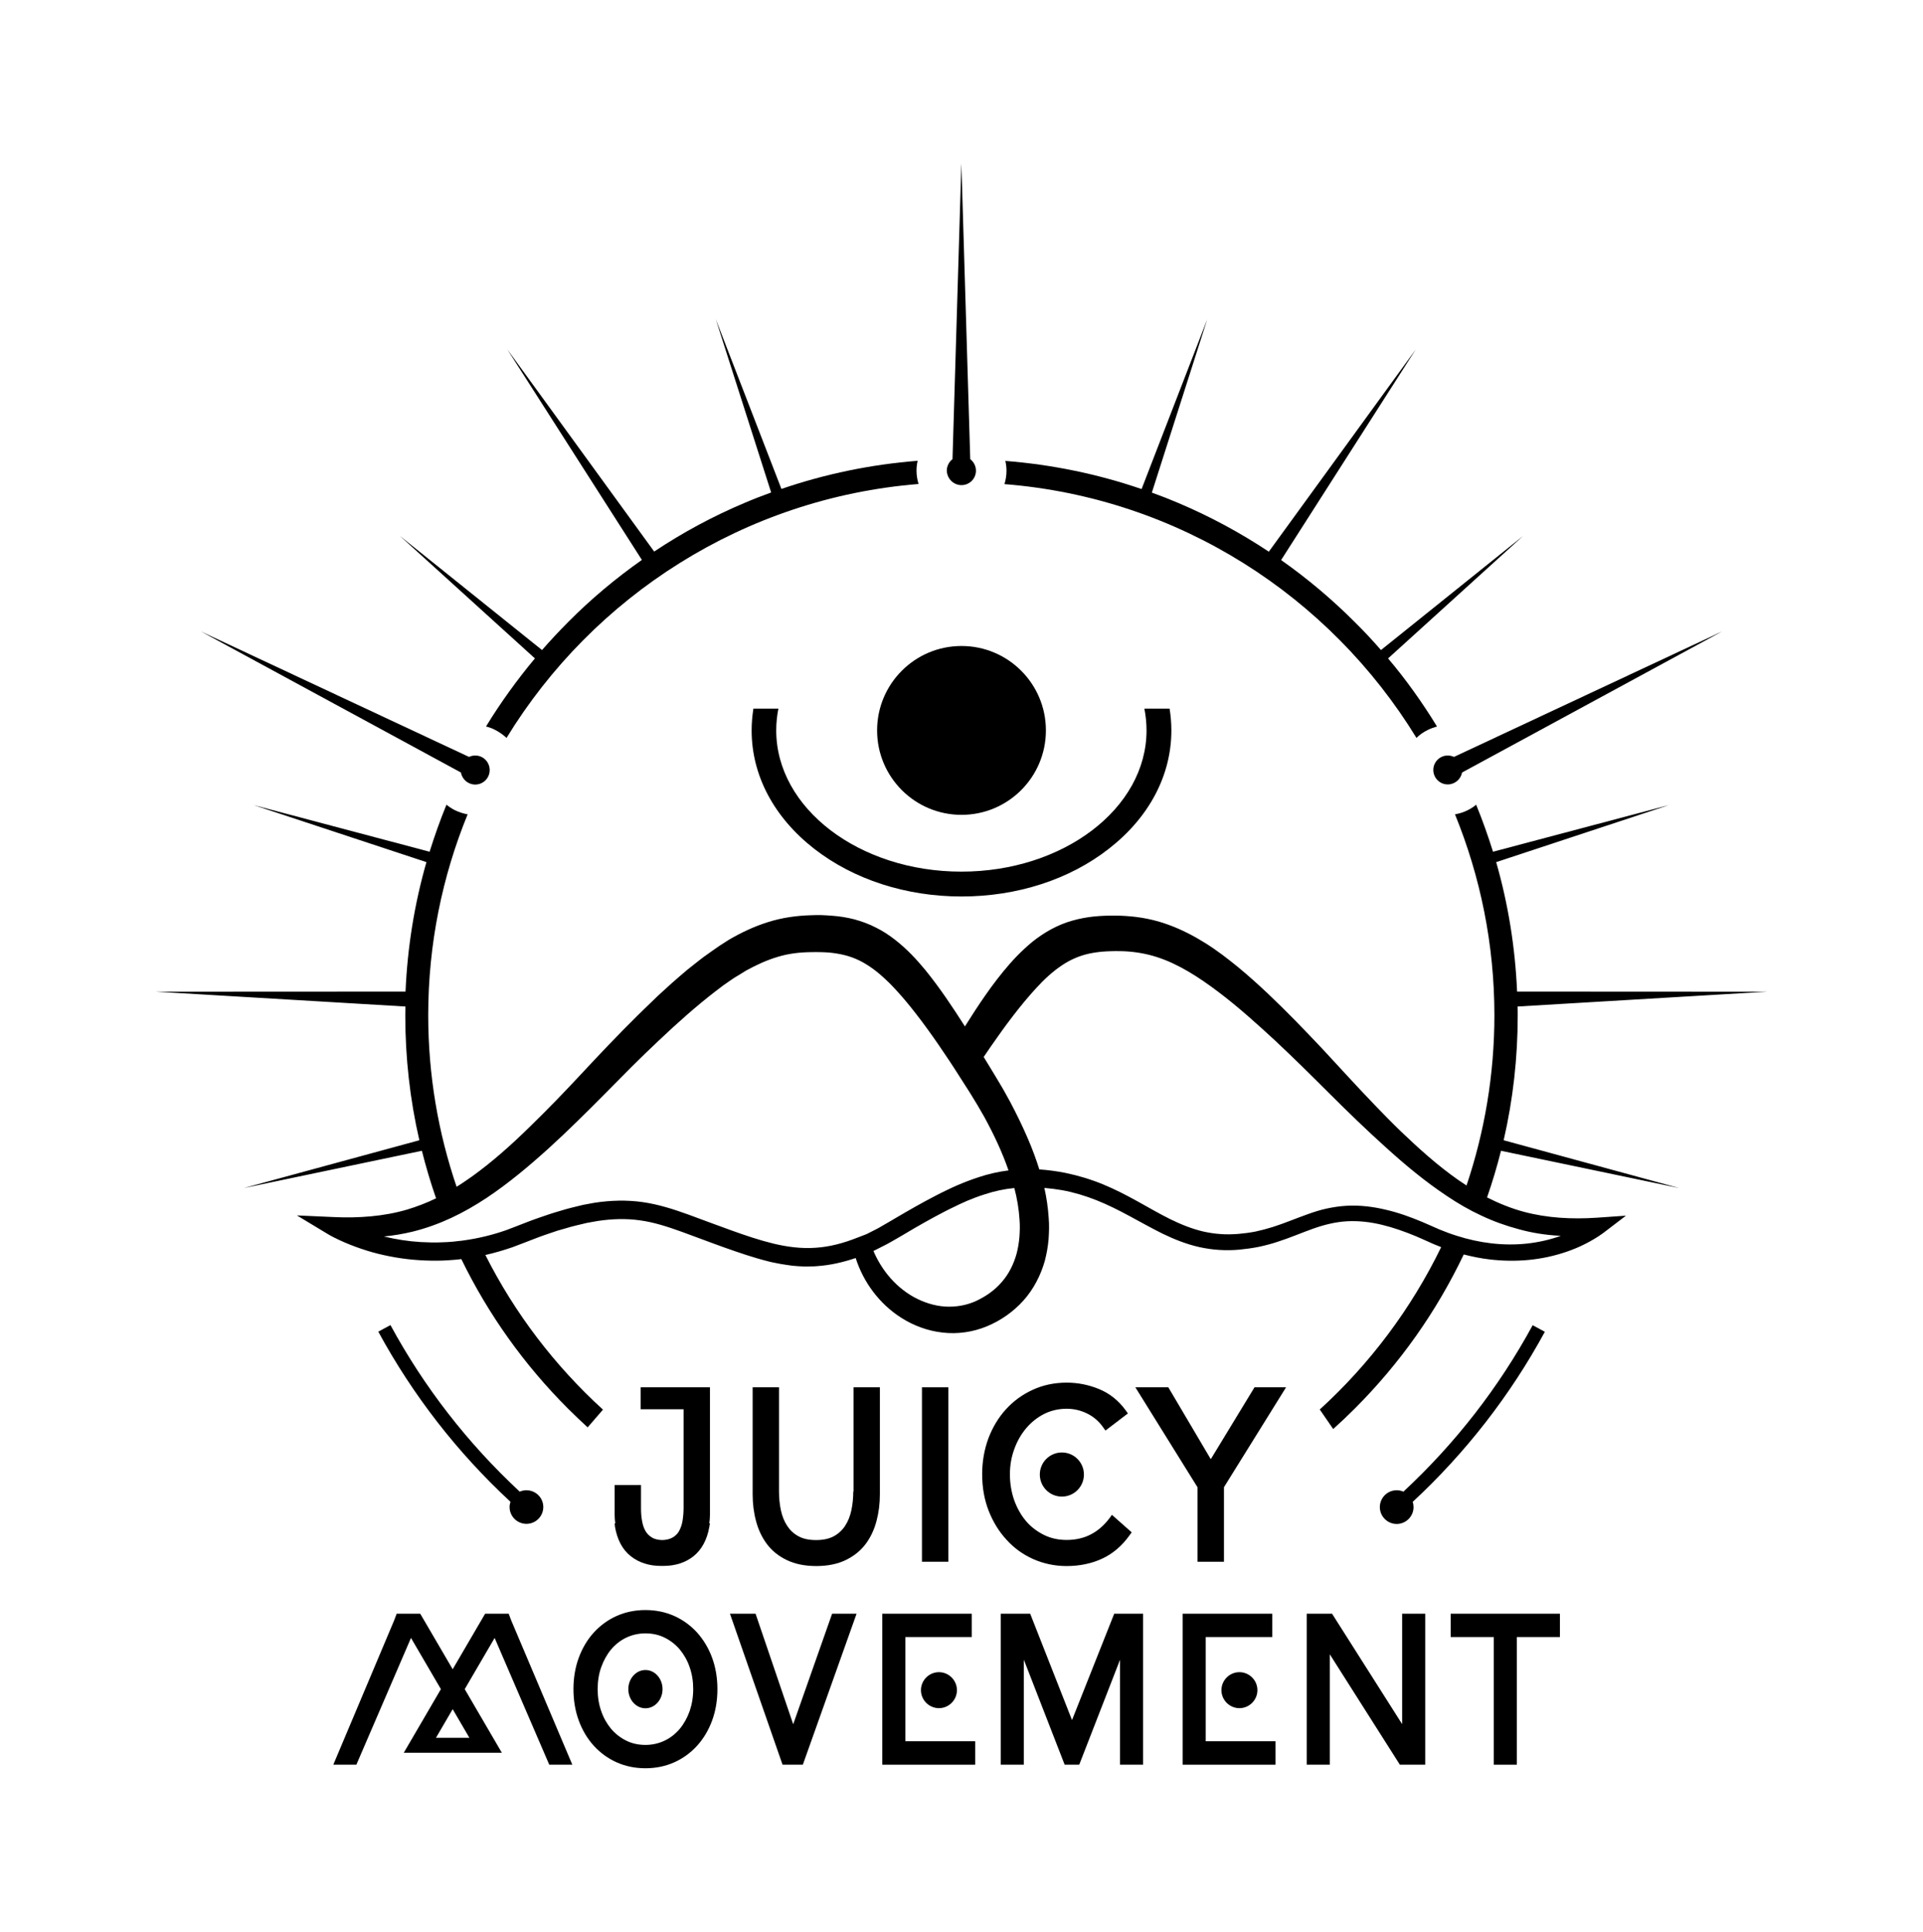
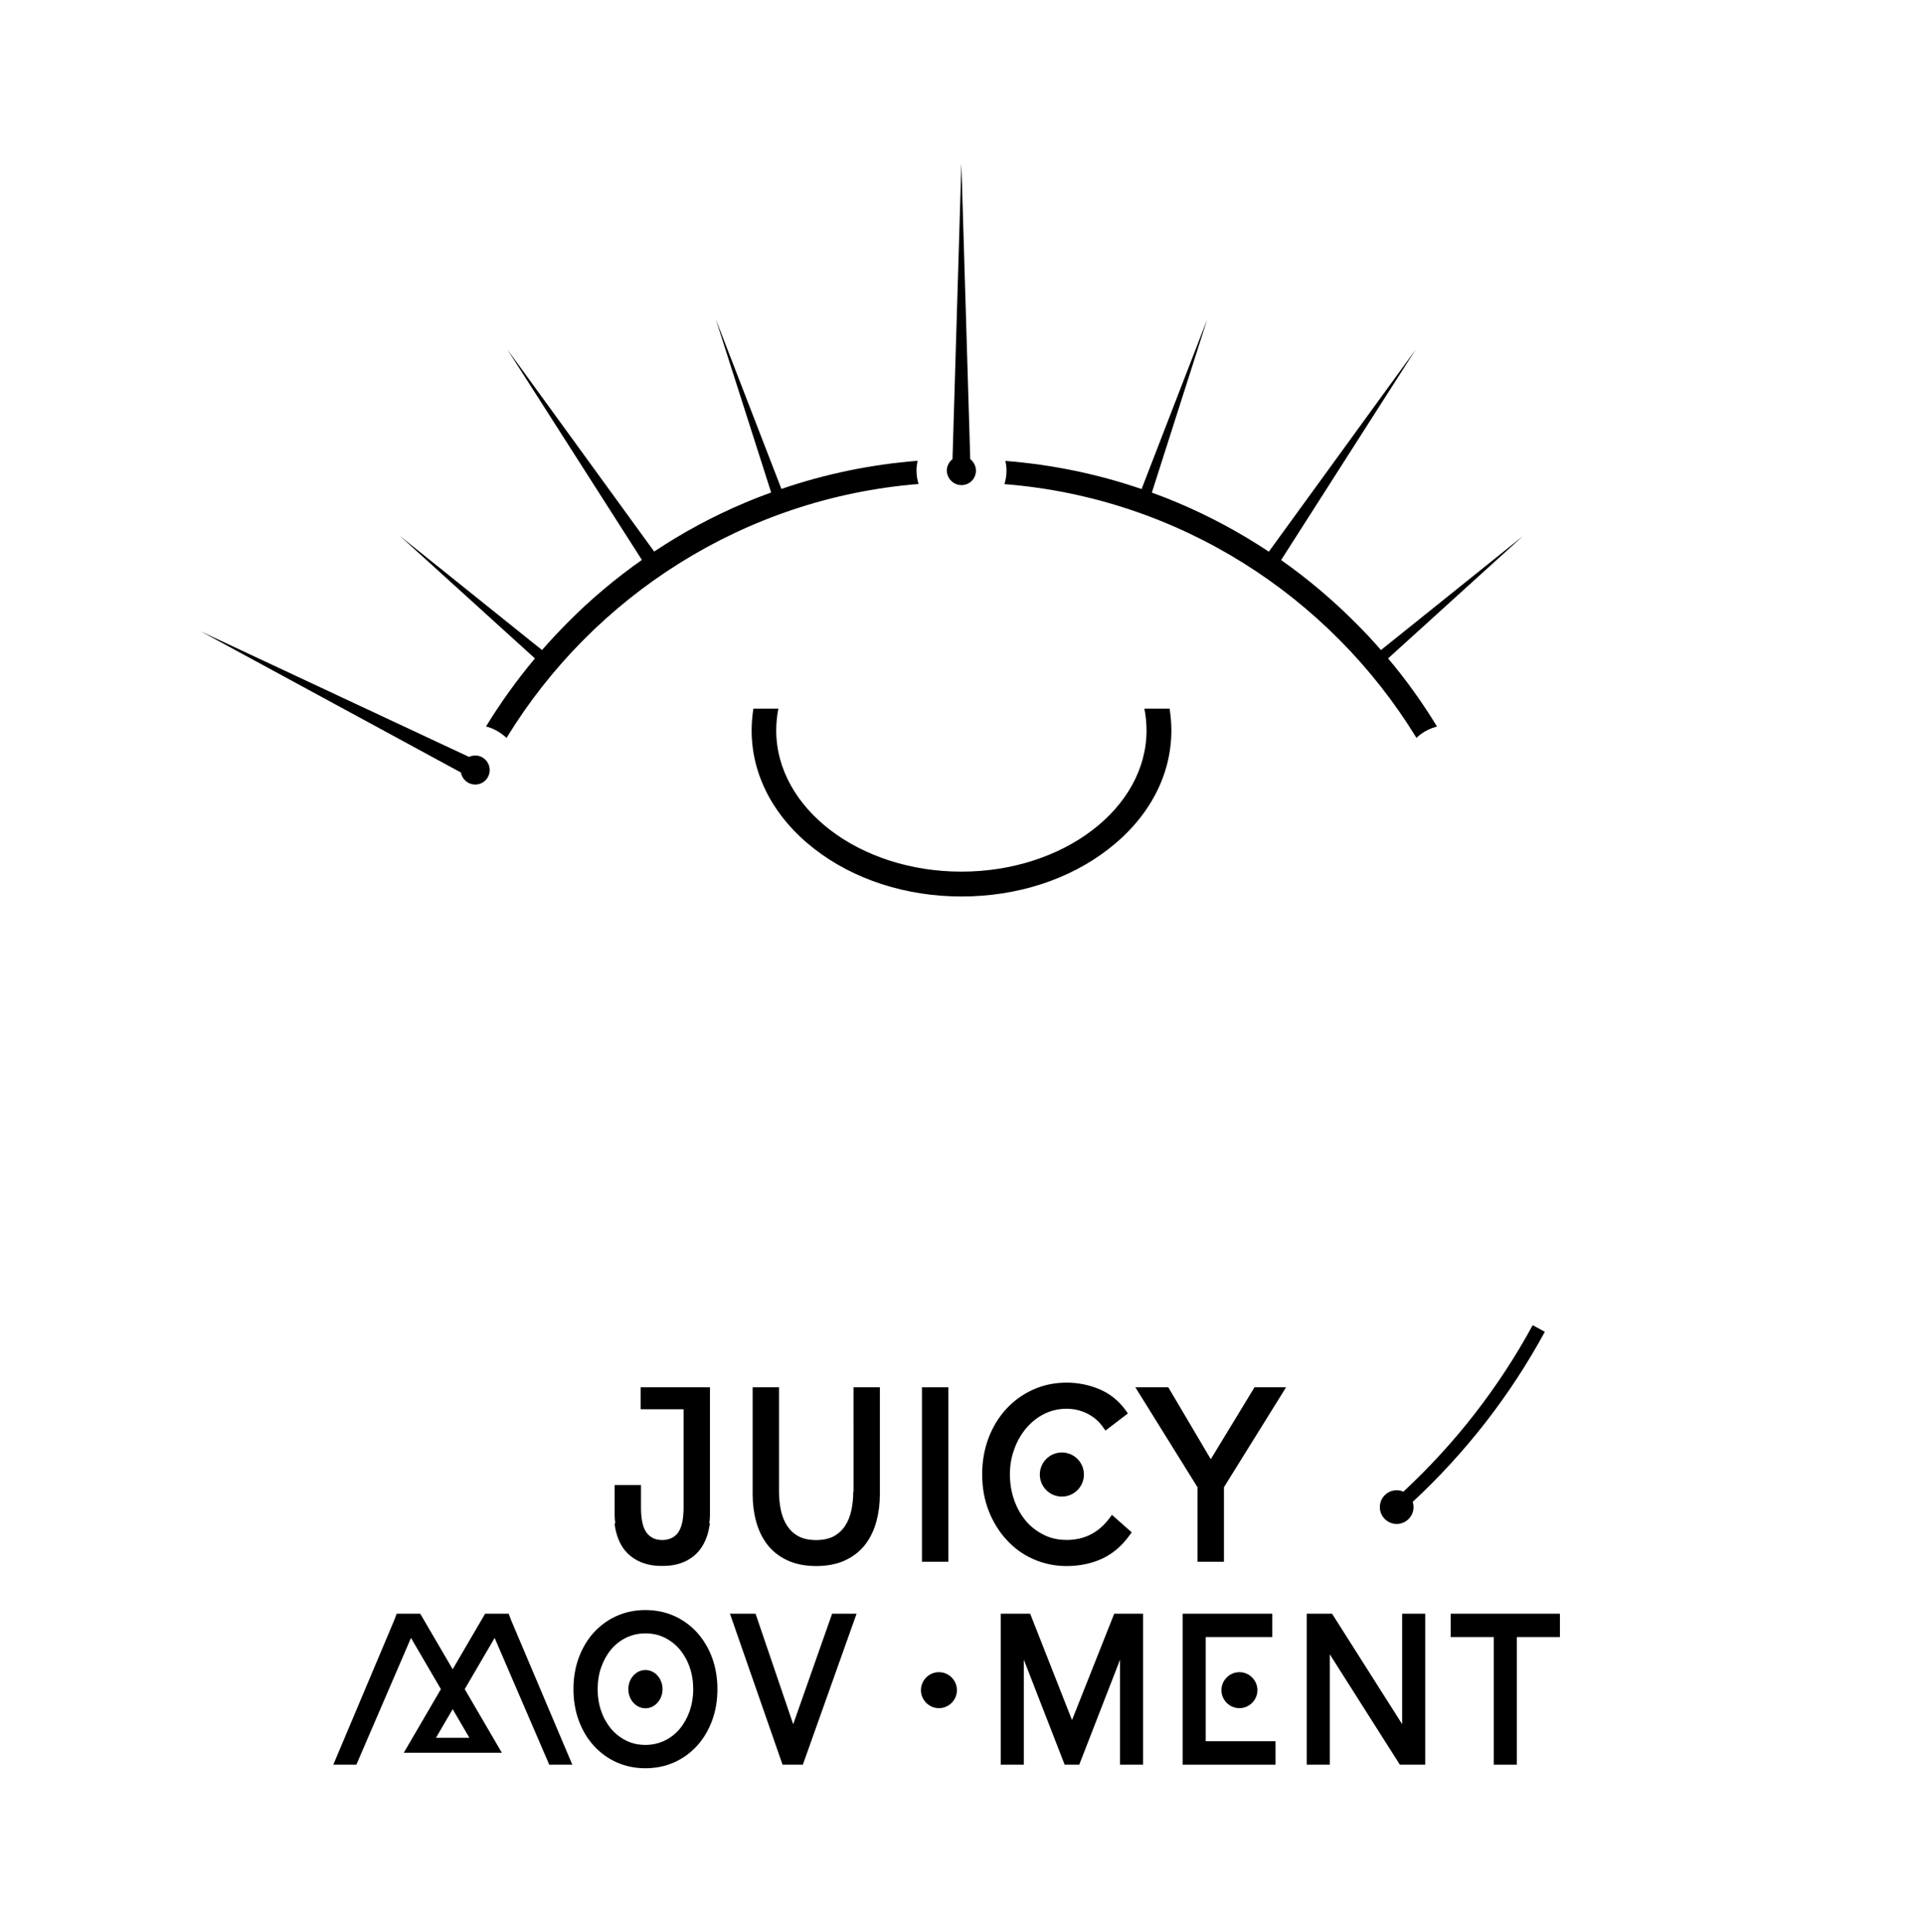
<svg xmlns="http://www.w3.org/2000/svg" xml:space="preserve" style="enable-background:new 0 0 1517.4 1524;" viewBox="0 0 1517.4 1524" y="0px" x="0px" id="Layer_1" version="1.1">
  <g>
    <g>
      <g>
        <circle r="17.4" cy="1163.2" cx="837.9" />
      </g>
      <g>
        <path d="M485.3,1204.6c1.8,10.1,5.9,17.9,12.4,23c6.4,5.1,14.5,7.7,23.9,7.7c0.3,0,0.6,0,0.9,0c0.3,0,0.6,0,0.9,0     c9.5,0,17.5-2.6,23.9-7.7c6.4-5.2,10.6-12.9,12.4-23l0.5-2.8l-0.5-0.1c0.3-2.2,0.5-4.5,0.5-6.7v-100.6h-20.8h-33.9v17.3h33.9     v77.9c0,3.4-0.3,6.8-0.8,10c-0.5,3.1-1.5,5.8-2.7,8.1c-1.2,2.2-2.9,3.9-5.2,5.2c-2.1,1.2-4.8,1.9-8.1,2c-3.3-0.1-6.1-0.7-8.1-2     c-2.3-1.3-4-3.1-5.2-5.2c-1.3-2.3-2.2-5-2.7-8.1c-0.6-3.2-0.8-6.6-0.8-10v-18.1h-20.8v23.5c0,2.2,0.2,4.5,0.5,6.7l-0.5,0.1     L485.3,1204.6z" />
      </g>
      <g>
        <path d="M673.3,1176.6c0,5.1-0.5,10.1-1.5,14.8c-1,4.6-2.6,8.7-4.9,12.2c-2.2,3.4-5.2,6.2-8.8,8.2c-3.6,2-8.4,3.1-14.1,3.1     c-5.7,0-10.4-1-14.1-3.1c-3.7-2-6.6-4.8-8.8-8.2c-2.3-3.5-3.9-7.6-4.9-12.2c-1-4.7-1.5-9.7-1.5-14.8v-82.2h-20.8v84.4     c0,7.4,0.9,14.6,2.7,21.2c1.8,6.8,4.7,12.9,8.6,18.1c4,5.3,9.2,9.5,15.7,12.6c6.4,3.1,14.2,4.7,23.2,4.7c9,0,16.8-1.6,23.2-4.7     c6.4-3.1,11.7-7.3,15.7-12.6c3.9-5.2,6.8-11.3,8.6-18.1c1.8-6.7,2.7-13.8,2.7-21.2v-84.4h-20.8V1176.6z" />
      </g>
      <g>
        <rect height="137.6" width="20.8" y="1094.4" x="727.5" />
      </g>
      <g>
        <path d="M815.3,1229.9c8.1,3.6,17,5.5,26.3,5.5c10.4,0,19.9-2,28.2-5.9c8.4-3.9,15.6-10.1,21.6-18.5l1.6-2.2l-15.6-13.8l-1.9,2.6     c-4.2,5.6-9.1,9.9-14.7,12.8c-5.5,2.9-12,4.4-19.1,4.4c-6.6,0-12.6-1.3-18-4c-5.4-2.7-10.2-6.3-14.1-10.9     c-3.9-4.6-7-10.1-9.3-16.4c-2.2-6.3-3.4-13.2-3.4-20.5c0-6.8,1.1-13.5,3.4-19.7c2.2-6.3,5.4-11.8,9.4-16.6     c4-4.7,8.7-8.5,14.2-11.3c5.4-2.7,11.4-4.1,17.8-4.1c5.5,0,10.9,1.2,16,3.7c5,2.4,9.4,6.1,12.8,11l1.8,2.5l17.7-13.5l-1.7-2.4     c-5.6-7.7-12.7-13.4-21-16.8c-8.2-3.4-16.8-5.1-25.6-5.1c-9.7,0-18.7,1.9-26.9,5.7c-8.1,3.7-15.2,8.9-21.1,15.4     c-5.9,6.5-10.5,14.2-13.8,22.9c-3.2,8.7-4.9,18.2-4.9,28.2c0,10.4,1.7,20.1,5.1,28.8c3.4,8.7,8.1,16.4,14,22.8     C800.1,1221.2,807.2,1226.3,815.3,1229.9z" />
      </g>
      <g>
        <polygon points="955.4,1151.1 921.9,1094.4 895.9,1094.4 944.9,1173.2 944.9,1232 965.8,1232 965.8,1173.2 1014.8,1094.4      989.9,1094.4" />
      </g>
      <g>
        <ellipse ry="15.1" rx="13.5" cy="1332.5" cx="509.3" />
      </g>
      <g>
        <circle r="13" cy="1333.3" cx="740.9" />
        <path d="M740.9,1347.5c-7.8,0-14.2-6.4-14.2-14.2s6.4-14.2,14.2-14.2s14.2,6.4,14.2,14.2S748.7,1347.5,740.9,1347.5z      M740.9,1321.5c-6.5,0-11.8,5.3-11.8,11.8s5.3,11.8,11.8,11.8s11.8-5.3,11.8-11.8S747.4,1321.5,740.9,1321.5z" />
      </g>
      <g>
-         <polygon points="714.4,1291.4 766.8,1291.4 766.8,1273 696.2,1273 696.2,1392.1 769.5,1392.1 769.5,1373.6 714.4,1373.6" />
-       </g>
+         </g>
      <g>
        <path d="M550.1,1287.9c-5-5.5-11.1-10-18-13.1c-6.9-3.1-14.6-4.7-22.8-4.7c-8.2,0-15.9,1.6-22.8,4.7c-6.9,3.1-12.9,7.5-18,13.1     c-5,5.5-9,12.2-11.8,19.8c-2.8,7.6-4.2,15.9-4.2,24.8c0,8.8,1.4,17.2,4.2,24.8c2.8,7.6,6.8,14.3,11.8,19.8     c5.1,5.6,11.1,10,18,13.1c6.9,3.1,14.6,4.7,22.8,4.7c8.2,0,15.9-1.6,22.8-4.7c6.9-3.1,12.9-7.5,18-13.1c5-5.5,9-12.2,11.8-19.8     c2.8-7.6,4.2-15.9,4.2-24.8c0-8.8-1.4-17.2-4.2-24.8C559.1,1300.1,555.1,1293.5,550.1,1287.9z M544.2,1349.8     c-1.9,5.3-4.5,10-7.8,14c-3.3,3.9-7.3,7.1-11.9,9.3c-4.6,2.2-9.7,3.4-15.2,3.4c-5.5,0-10.6-1.1-15.2-3.4     c-4.6-2.3-8.6-5.4-11.9-9.3c-3.3-4-6-8.7-7.8-14c-1.9-5.4-2.8-11.2-2.8-17.3c0-6.1,0.9-12,2.8-17.3c1.9-5.3,4.5-10,7.8-14     c3.3-3.9,7.3-7.1,11.9-9.3c4.6-2.2,9.7-3.4,15.2-3.4c5.5,0,10.6,1.1,15.2,3.4c4.6,2.3,8.6,5.4,11.9,9.3c3.3,4,6,8.7,7.8,14     c1.9,5.4,2.8,11.2,2.8,17.3C547,1338.7,546,1344.5,544.2,1349.8z" />
      </g>
      <g>
        <polygon points="625.9,1360.2 596.2,1273 576,1273 617.5,1392.1 633.5,1392.1 675.9,1273 656.6,1273" />
      </g>
      <g>
        <polygon points="845.9,1356.9 812.9,1273 789.7,1273 789.7,1392.1 807.9,1392.1 807.9,1309.3 840.1,1392.1 851.6,1392.1      883.8,1309.3 883.8,1392.1 902,1392.1 902,1273 879.2,1273" />
      </g>
      <g>
        <circle r="13" cy="1333.3" cx="978" />
        <path d="M978,1347.5c-7.8,0-14.2-6.4-14.2-14.2s6.4-14.2,14.2-14.2s14.2,6.4,14.2,14.2S985.8,1347.5,978,1347.5z M978,1321.5     c-6.5,0-11.8,5.3-11.8,11.8s5.3,11.8,11.8,11.8s11.8-5.3,11.8-11.8S984.5,1321.5,978,1321.5z" />
      </g>
      <g>
        <polygon points="951.4,1291.4 1003.9,1291.4 1003.9,1273 933.2,1273 933.2,1392.1 1006.5,1392.1 1006.5,1373.6 951.4,1373.6" />
      </g>
      <g>
        <polygon points="1106.4,1360.1 1051.1,1273 1031.1,1273 1031.1,1392.1 1049.3,1392.1 1049.3,1305 1104.6,1392.1 1124.6,1392.1      1124.6,1273 1106.4,1273" />
      </g>
      <g>
        <polygon points="1144.7,1273 1144.7,1291.4 1178.7,1291.4 1178.7,1392.1 1196.9,1392.1 1196.9,1291.4 1230.9,1291.4 1230.9,1273" />
      </g>
      <g>
        <path d="M403.4,1278.3l-2-5.3h-0.1h-0.2H401h-17.8h-0.1h-0.2h-0.1l-25.6,43.8l-25.6-43.8h-0.1h-0.2h-0.1h-17.8h-0.1h-0.2h-0.1     l-2,5.3l-48,113.8h5.4h7.5h5.3l43.1-100l23.6,40.4l-29.3,50.2h0.3h15.8h2.2h0.3h40.2h0.3h2.2h15.8h0.3l-29.3-50.2l23.6-40.4     l43.1,100h7.3h5.5h5.4L403.4,1278.3z M344,1370.9l13.2-22.6l13.2,22.6H344z" />
      </g>
    </g>
    <g>
      <g>
-         <path d="M415.4,1175.6c-1.9,0-3.7,0.4-5.3,1.1c-41-38.1-75.3-82.2-102-131.4l-9.6,5.2c27.3,50.2,62.3,95.3,104.3,134.2     c-0.4,1.3-0.7,2.7-0.7,4.1c0,7.4,6,13.3,13.3,13.3c7.4,0,13.3-6,13.3-13.3S422.7,1175.6,415.4,1175.6z" />
-       </g>
+         </g>
      <g>
-         <circle r="66.6" cy="576.2" cx="758.7" />
-       </g>
+         </g>
      <g>
        <path d="M594.5,559c-0.9,5.7-1.4,11.4-1.4,17.2c0,35.5,17.6,68.6,49.4,93.4c31.1,24.2,72.4,37.6,116.2,37.6     c43.8,0,85.1-13.3,116.2-37.6c31.9-24.8,49.4-58,49.4-93.4c0-5.8-0.5-11.6-1.4-17.2h-19.9c1.1,5.6,1.7,11.4,1.7,17.2     c0,61.5-65.6,111.4-146.1,111.4c-80.6,0-146.1-50-146.1-111.4c0-5.9,0.6-11.6,1.7-17.2H594.5z" />
      </g>
      <g>
-         <path d="M1142.4,596c-6.3,0-11.4,5.1-11.4,11.4c0,6.3,5.1,11.4,11.4,11.4c5.6,0,10.3-4.1,11.3-9.4l205-111.2l-211.4,98.9     C1145.8,596.4,1144.1,596,1142.4,596z" />
-       </g>
+         </g>
      <g>
        <path d="M375,618.9c6.3,0,11.4-5.1,11.4-11.4S381.4,596,375,596c-1.7,0-3.4,0.4-4.9,1.1l-211.4-98.9l205,111.2     C364.7,614.9,369.4,618.9,375,618.9z" />
      </g>
      <g>
        <path d="M758.7,382.7c6.3,0,11.4-5.1,11.4-11.4c0-3.7-1.8-7-4.5-9.1l-7-233.2l-7,233.2c-2.7,2.1-4.5,5.4-4.5,9.1     C747.3,377.6,752.4,382.7,758.7,382.7z" />
      </g>
      <g>
        <path d="M427.7,512.8l-112-89.9l106.4,96.5c-14.2,17-27.1,34.9-38.6,53.7c2.5,0.6,5,1.5,7.4,2.8c3.3,1.7,6.2,3.8,8.8,6.2     c68.4-111.8,187.5-189.2,325.1-200.3c-1-3.3-1.6-6.9-1.6-10.5c0-2.7,0.3-5.3,0.9-7.8c-36.8,2.9-72.7,10.3-107.5,22.2l-51.8-133.9     l43.7,136.7c-6.9,2.5-13.9,5.2-20.7,8.1c-25.2,10.6-49.1,23.5-71.6,38.5L400.3,275.6l106.2,166.1c-20.6,14.5-40.1,30.8-58.1,48.9     C441.2,497.9,434.3,505.2,427.7,512.8z" />
      </g>
      <g>
        <path d="M1117.7,582.1c2.5-2.5,5.5-4.6,8.8-6.2c2.4-1.2,4.9-2.1,7.4-2.8c-11.5-18.8-24.3-36.8-38.6-53.7l106.4-96.5l-112,89.9     c-6.6-7.6-13.5-15-20.7-22.1c-18.1-18.1-37.5-34.4-58.1-48.9l106.2-166.1l-115.9,159.5c-22.6-15-46.5-27.9-71.6-38.5     c-6.8-2.9-13.7-5.6-20.7-8.1l43.7-136.7l-51.8,133.9c-34.7-11.9-70.7-19.3-107.5-22.2c0.6,2.5,0.9,5.1,0.9,7.8     c0,3.7-0.6,7.2-1.6,10.5C930.2,392.8,1049.3,470.3,1117.7,582.1z" />
      </g>
      <g>
-         <path d="M1325,937.2l-138.5-37.7c7.4-32.1,11.1-65,11.1-98.5c0-2.4,0-4.7-0.1-7l196.9-11.7l-197.3-0.1c-1.5-34.8-7-69-16.5-102.1     l136.3-45l-138.8,36.8c-3.9-12.5-8.3-24.9-13.3-37.1c-2,1.7-4.2,3.1-6.6,4.3c-3.3,1.7-6.7,2.7-10.1,3.3     c20,49,31.1,102.5,31.1,158.5c0,46.9-7.8,92.1-22,134.3c-2.3-1.5-4.5-3-6.7-4.5c-16-11.2-30.8-24.5-45.1-38.2     c-7.2-6.9-14.1-14-21.1-21.3c-6.9-7.2-13.8-14.5-20.6-21.9c-6.8-7.3-13.7-14.9-20.6-22.3c-7-7.4-14-14.7-21.1-22     c-14.3-14.5-29-28.8-45.1-42.1c-8.1-6.6-16.5-13.1-25.6-18.8c-9.1-5.7-19-10.9-29.6-14.7c-10.6-3.9-22-6.1-33.2-6.8     c-2.8-0.2-5.6-0.3-8.3-0.3c-2.7,0-5.4,0-8.2,0.1c-5.5,0.2-11.3,0.7-17.1,1.8c-5.8,1.1-11.7,2.7-17.3,5     c-5.6,2.3-10.9,5.2-15.8,8.5c-4.9,3.2-9.3,6.9-13.4,10.7c-4.1,3.8-7.9,7.7-11.5,11.8c-7.1,8.1-13.5,16.5-19.4,25     c-5.7,8.1-10.9,16.3-16.1,24.5c-9.7-15.2-19.7-30.3-31.5-44.8c-6.9-8.3-14.4-16.4-23.7-23.6c-4.6-3.6-9.6-6.9-15.1-9.6     c-5.4-2.8-11.2-4.9-17.1-6.5c-5.9-1.5-11.7-2.4-17.4-2.8l-4.2-0.3l-4.2-0.2c-2.8,0-5.5-0.1-8.3,0.1c-11.2,0.3-22.8,1.9-33.8,5.4     c-11,3.4-21.2,8.3-30.7,13.8c-2.3,1.4-4.6,2.9-6.9,4.4L565,748l-3.3,2.3l-6.6,4.7c-2.2,1.6-4.2,3.3-6.3,4.9     c-2.1,1.6-4.2,3.3-6.2,4.9l-6,5.1c-4,3.4-7.9,6.9-11.7,10.4c-1.9,1.8-3.9,3.5-5.8,5.3l-5.6,5.4l-5.6,5.4     c-1.9,1.8-3.7,3.6-5.5,5.4c-14.7,14.5-28.8,29.4-42.7,44.3c-13.8,14.8-27.8,29.4-42.2,43.3c-14.3,14-29.2,27.3-45.1,38.7     c-4,2.8-8,5.6-12.1,8.1c-14.5-42.5-22.4-88-22.4-135.3c0-56.1,11.1-109.6,31.1-158.5c-3.4-0.6-6.8-1.7-10.1-3.3     c-2.4-1.2-4.6-2.7-6.6-4.3c-5,12.2-9.4,24.6-13.3,37.1l-138.8-36.8l136.3,45c-9.5,33.1-15,67.3-16.5,102.1L123,782.3L319.9,794     c0,2.3-0.1,4.7-0.1,7c0,33.5,3.7,66.4,11.1,98.5l-138.5,37.7l140.5-29.4c3.2,12.7,6.9,25.2,11.2,37.5c-7.4,3.6-15,6.5-22.9,8.9     c-9.2,2.7-18.7,4.4-28.4,5.3c-9.7,0.9-19.5,1.1-29.4,0.6l-29.1-1.3l24.7,14.9c0.9,0.5,1.5,0.9,2.3,1.3c0.7,0.4,1.4,0.8,2.1,1.1     c1.4,0.7,2.8,1.4,4.3,2.1c2.9,1.3,5.7,2.6,8.6,3.7c5.8,2.3,11.7,4.3,17.7,6c12,3.3,24.3,5.4,36.8,6.2c6.2,0.4,12.5,0.5,18.7,0.3     c3.1-0.1,6.2-0.4,9.3-0.6c1.6-0.1,3.1-0.3,4.6-0.5c0.2,0,0.4,0,0.6-0.1c21.3,43.7,49.5,83.3,84.2,118c5.1,5.1,10.3,10,15.5,14.8     l12.1-14c-37.9-34.5-69.5-75.8-92.8-122c7.2-1.6,14.3-3.7,21.3-6.1l8.7-3.3l8.3-3.2c5.5-2.2,11-4,16.6-5.9l2.1-0.7l2.1-0.6     l4.2-1.2c2.8-0.8,5.6-1.7,8.4-2.3l8.4-2l8.4-1.5c11.3-1.7,22.5-2.1,33.6-0.5c11.1,1.5,22,5.1,33.1,9.1c11.1,4,22.4,8.4,33.7,12.4     c11.3,4,22.9,8,35,11c1.5,0.4,3,0.7,4.6,1l4.6,0.9c3.1,0.6,6.3,0.9,9.4,1.4c3.2,0.3,6.4,0.5,9.6,0.6l4.8-0.1c1.6,0,3.2,0,4.8-0.2     c10.5-0.7,20.7-3.1,30.5-6.4c6,18.9,18.6,36.1,35.9,47.1c9.7,6.2,20.9,10.4,32.7,11.7c11.8,1.4,24.1-0.4,35.1-5     c5.5-2.3,10.6-5.1,15.4-8.5c4.8-3.4,9.3-7.3,13.3-11.8c8-8.9,13.6-19.9,16.8-31.1c1.5-5.7,2.5-11.4,3-17.1     c0.4-5.7,0.6-11.4,0.1-16.9c-0.5-8.1-1.7-16-3.4-23.7c4.7,0.4,9.5,1,14.1,1.8c9.2,1.7,18.2,4.4,27,7.9     c8.8,3.5,17.4,7.8,25.9,12.4c8.6,4.6,17.2,9.5,26.3,14c9.1,4.4,18.8,8.3,29.1,10.6c5.1,1.1,10.4,1.9,15.6,2.2     c2.6,0.2,5.3,0.2,7.9,0.2c2.6,0,5.2-0.2,7.8-0.4c5.2-0.5,10.3-1.2,15.4-2.2c5.1-1.1,10.1-2.4,14.9-4c9.7-3.1,18.9-7.1,27.9-10.3     c9-3.2,17.9-5.4,27-5.9c9.1-0.5,18.4,0.6,27.5,2.8c9.1,2.2,18.1,5.4,27,9.1l6.6,2.9c2.2,1,4.6,2.1,6.9,3.1     c2.1,0.9,4.1,1.7,6.2,2.5c-23.6,48.6-56.3,92.1-95.8,128.1l10.6,15.4c5.8-5.2,11.5-10.6,17-16.1c35.7-35.7,64.5-76.5,86-121.6     c6.7,1.7,13.5,3.1,20.4,3.9c10.2,1.2,20.6,1.4,30.9,0.4c10.3-1,20.5-3.2,30.3-6.6c4.9-1.7,9.7-3.7,14.4-6.1     c2.3-1.2,4.6-2.4,6.9-3.8c1.1-0.7,2.3-1.4,3.4-2.1l1.7-1.2l0.9-0.6l1-0.7l18.1-13.8l-23,1.6c-19.6,1.3-39.1,0.3-57.7-4.7     c-10-2.7-19.6-6.6-28.9-11.3c4.2-12.1,7.9-24.4,11-36.8L1325,937.2z M676.1,976.5c-10.6,4.2-21.5,7.1-32.5,7.8     c-11,0.8-22.2-0.6-33.4-3.3c-11.1-2.7-22.3-6.5-33.4-10.5c-11.2-4-22.2-8.2-33.7-12.4c-11.4-4.1-23.3-8-36-9.8     c-12.6-1.8-25.5-1.4-37.9,0.5l-9.2,1.7l-9,2.2c-3,0.7-5.9,1.6-8.9,2.5l-4.4,1.3l-2.2,0.7l-2.2,0.7c-5.8,2-11.6,3.9-17.2,6.1     l-8.5,3.3l-8.1,3.1c-10.8,3.8-22,6.5-33.4,8.1c-1.4,0.2-2.8,0.4-4.3,0.5c-1.4,0.2-2.8,0.3-4.3,0.5c-2.9,0.2-5.7,0.5-8.6,0.5     c-5.7,0.3-11.5,0.1-17.2-0.2c-9.7-0.6-19.3-2.1-28.8-4.4c7.6-0.7,15.2-2,22.7-3.8c10.5-2.6,20.7-6.3,30.4-10.8     c9.7-4.5,19-9.9,27.8-15.7c17.6-11.7,33.6-25.2,48.9-39c15.3-13.9,29.9-28.4,44.3-42.9l21.4-21.6l10.8-10.6     c3.6-3.5,7.3-7,10.9-10.4c14.6-13.8,29.5-27.1,45-39c1.9-1.5,3.9-3,5.8-4.4l5.9-4.1l3-2l3-1.8c2-1.2,4-2.5,6-3.7     c8.2-4.5,16.5-8.3,25-10.8c8.5-2.6,17.3-3.6,26.4-3.7c2.2-0.1,4.6,0,6.9,0l3.4,0.1l3.4,0.2c4.4,0.4,8.7,1.1,12.7,2.1     c4,1,7.8,2.4,11.5,4.2c3.7,1.8,7.2,4,10.8,6.6c3.5,2.5,6.9,5.5,10.3,8.7c3.4,3.1,6.6,6.6,9.8,10.1c6.4,7.1,12.5,14.8,18.5,22.8     c5.9,7.9,11.7,16.1,17.3,24.5c5.7,8.3,11.1,16.8,16.5,25.3l4.1,6.4l3.9,6.4c1.3,2.1,2.6,4.2,3.8,6.4l3.7,6.4     c7.4,13.6,14.1,27.7,19,42c-8,1-15.9,2.8-23.4,5.3c-3,0.9-5.9,2.1-8.8,3.1l-4.3,1.7c-1.4,0.6-2.9,1.2-4.3,1.8l-4.2,1.9l-4.2,2     c-2.8,1.3-5.5,2.7-8.2,4.1c-10.9,5.6-21.3,11.6-31.7,17.7c-1.3,0.8-2.6,1.6-3.9,2.3l-3.8,2.2l-3.8,2.2l-1.9,1.1l-1.9,1l-7.7,3.9     L676.1,976.5z M804.4,975.9c-0.4,4.4-1.1,8.8-2.2,13c-2.3,8.3-6.1,16-11.6,22.3c-2.7,3.2-5.9,6.1-9.3,8.6     c-3.4,2.5-7.3,4.7-11.1,6.5c-7.7,3.5-16.1,4.9-24.6,4.4c-8.5-0.6-16.9-3.3-24.7-7.6c-7.7-4.3-14.7-10.3-20.4-17.4     c-4.6-5.7-8.4-12.1-11.3-18.9l0.9-0.4l8.3-4.2l2.1-1.1l2-1.1l4-2.3l4-2.3c1.3-0.8,2.6-1.5,3.9-2.3c10.2-6.1,20.5-11.9,30.9-17.3     c2.6-1.3,5.2-2.7,7.9-3.9l3.9-1.9l4-1.8c1.3-0.6,2.6-1.2,4-1.7l4-1.6c2.7-1,5.4-2,8.1-2.8c7.6-2.5,15.4-4.2,23.2-4.9     c2.2,8.3,3.6,16.8,4.1,25.1C804.9,967,804.7,971.5,804.4,975.9z M1229.8,974.8c0.6,0,1.2,0.1,1.8,0.1c-8.6,3.1-17.6,5.1-26.7,6.1     c-18.6,2-37.6-0.4-55.6-6.2c-4.5-1.4-9-3.1-13.4-4.9c-2.2-0.9-4.3-1.9-6.6-2.9l-6.9-3c-9.3-3.9-18.9-7.4-28.9-9.7     c-10-2.4-20.5-3.7-31.1-3.1c-5.3,0.3-10.5,1.1-15.6,2.2c-5.1,1.1-10.1,2.7-14.8,4.4c-9.6,3.4-18.5,7.2-27.6,10.1     c-4.5,1.4-9,2.6-13.6,3.6c-4.6,0.9-9.2,1.5-13.8,1.9c-4.7,0.3-9.3,0.5-13.9,0.1c-4.6-0.3-9.1-1-13.6-2c-9-2.1-17.6-5.6-26.2-9.8     c-8.5-4.2-17-9.2-25.7-14c-8.7-4.8-17.7-9.5-27.2-13.4c-9.5-3.9-19.4-6.9-29.5-9c-6.9-1.4-13.8-2.3-20.8-2.8     c-2.6-8.3-5.6-16.3-9-24.2c-4.2-9.8-8.8-19.2-13.7-28.5l-3.8-6.9c-1.2-2.3-2.6-4.6-3.9-6.8l-4-6.7l-4-6.6c-1.8-3-3.6-6-5.5-9     c1.9-2.8,3.9-5.7,5.8-8.5c11.3-16.3,23.1-32.2,35.8-46c6.3-6.9,13-13,20-17.7c7-4.7,14.2-7.8,22.4-9.5c4.1-0.8,8.4-1.4,13-1.6     c2.3-0.1,4.6-0.2,6.9-0.2c2.3,0,4.5,0,6.8,0.1c8.9,0.4,17.6,1.9,26,4.6c16.9,5.4,33,15.8,48.5,27.5c15.5,11.7,30.3,25,44.9,38.5     c7.3,6.8,14.5,13.8,21.6,20.7c7.2,7,14.2,14.1,21.4,21.2c14.3,14.3,28.9,28.4,44.1,42.1c15.1,13.7,30.9,26.9,48.2,38.4     c8.6,5.8,17.7,11.1,27.2,15.5c9.5,4.5,19.5,8.1,29.7,10.8C1208.9,972.6,1219.4,974.2,1229.8,974.8z" />
-       </g>
+         </g>
      <g>
        <path d="M1107.4,1176.7c-1.6-0.7-3.4-1.1-5.3-1.1c-7.4,0-13.3,6-13.3,13.3s6,13.3,13.3,13.3s13.3-6,13.3-13.3     c0-1.4-0.2-2.8-0.7-4.1c41.9-38.9,77-84,104.3-134.2l-9.6-5.2C1182.7,1094.5,1148.4,1138.6,1107.4,1176.7z" />
      </g>
    </g>
  </g>
</svg>